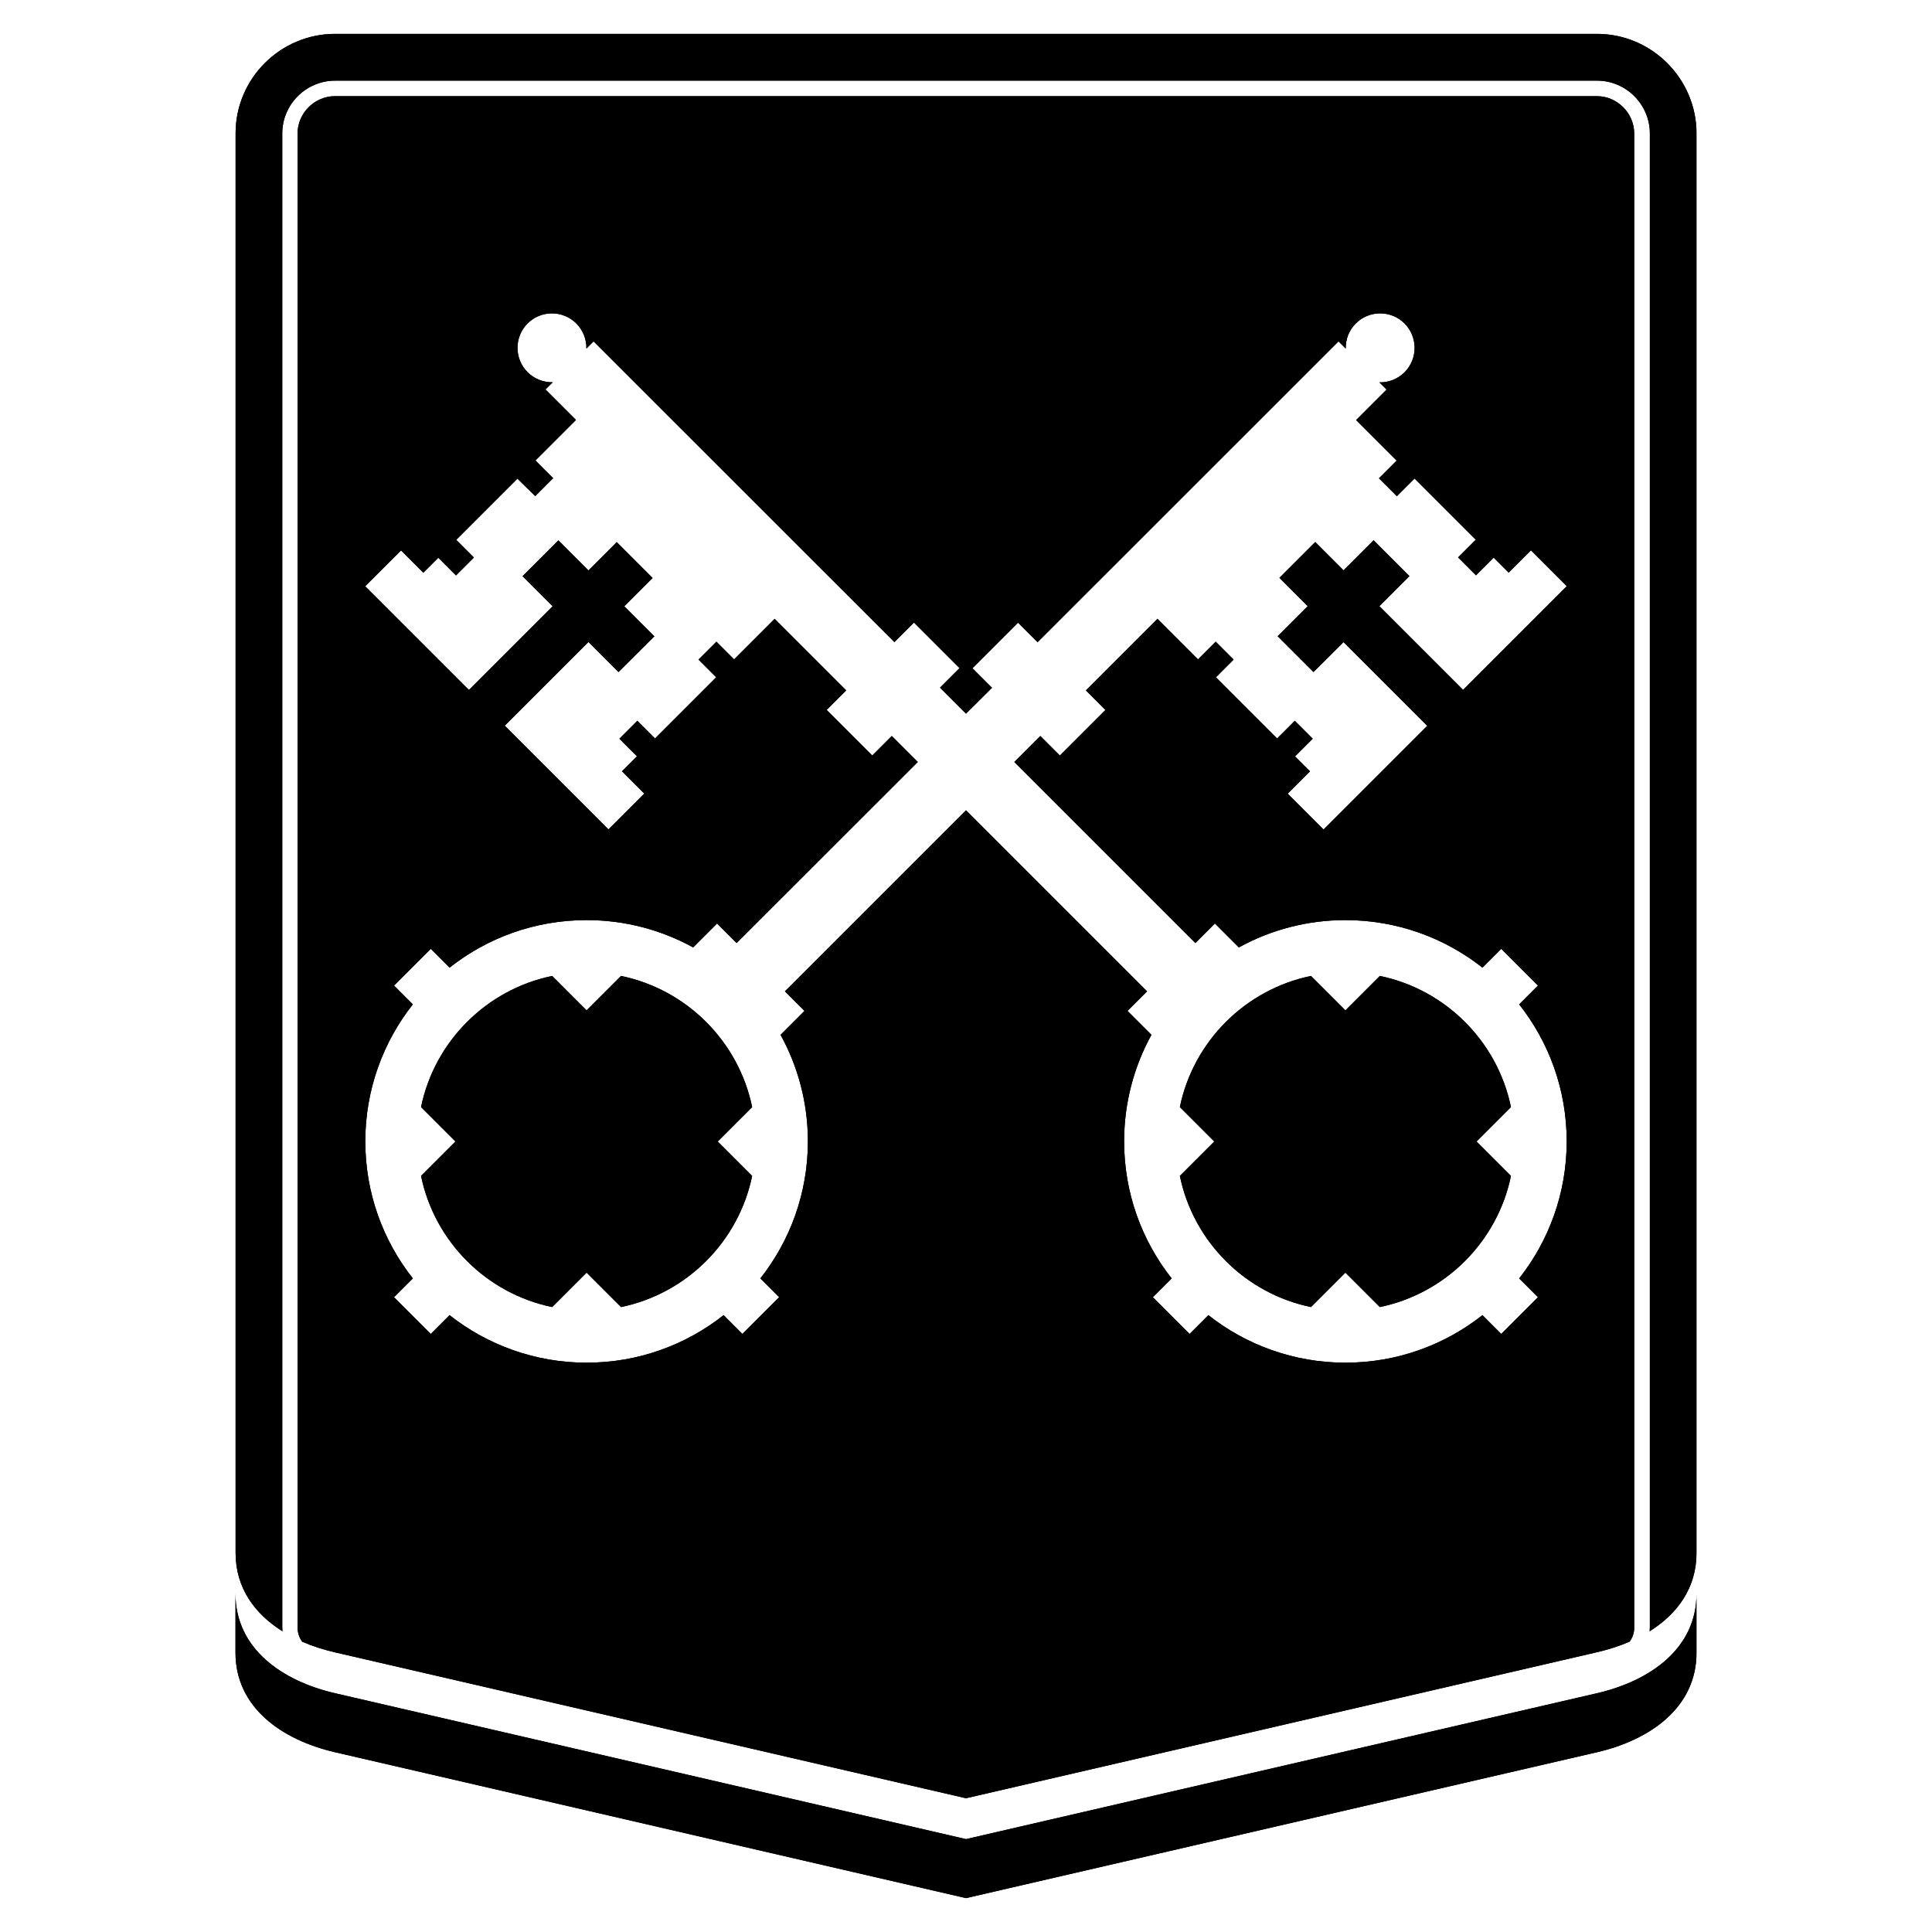
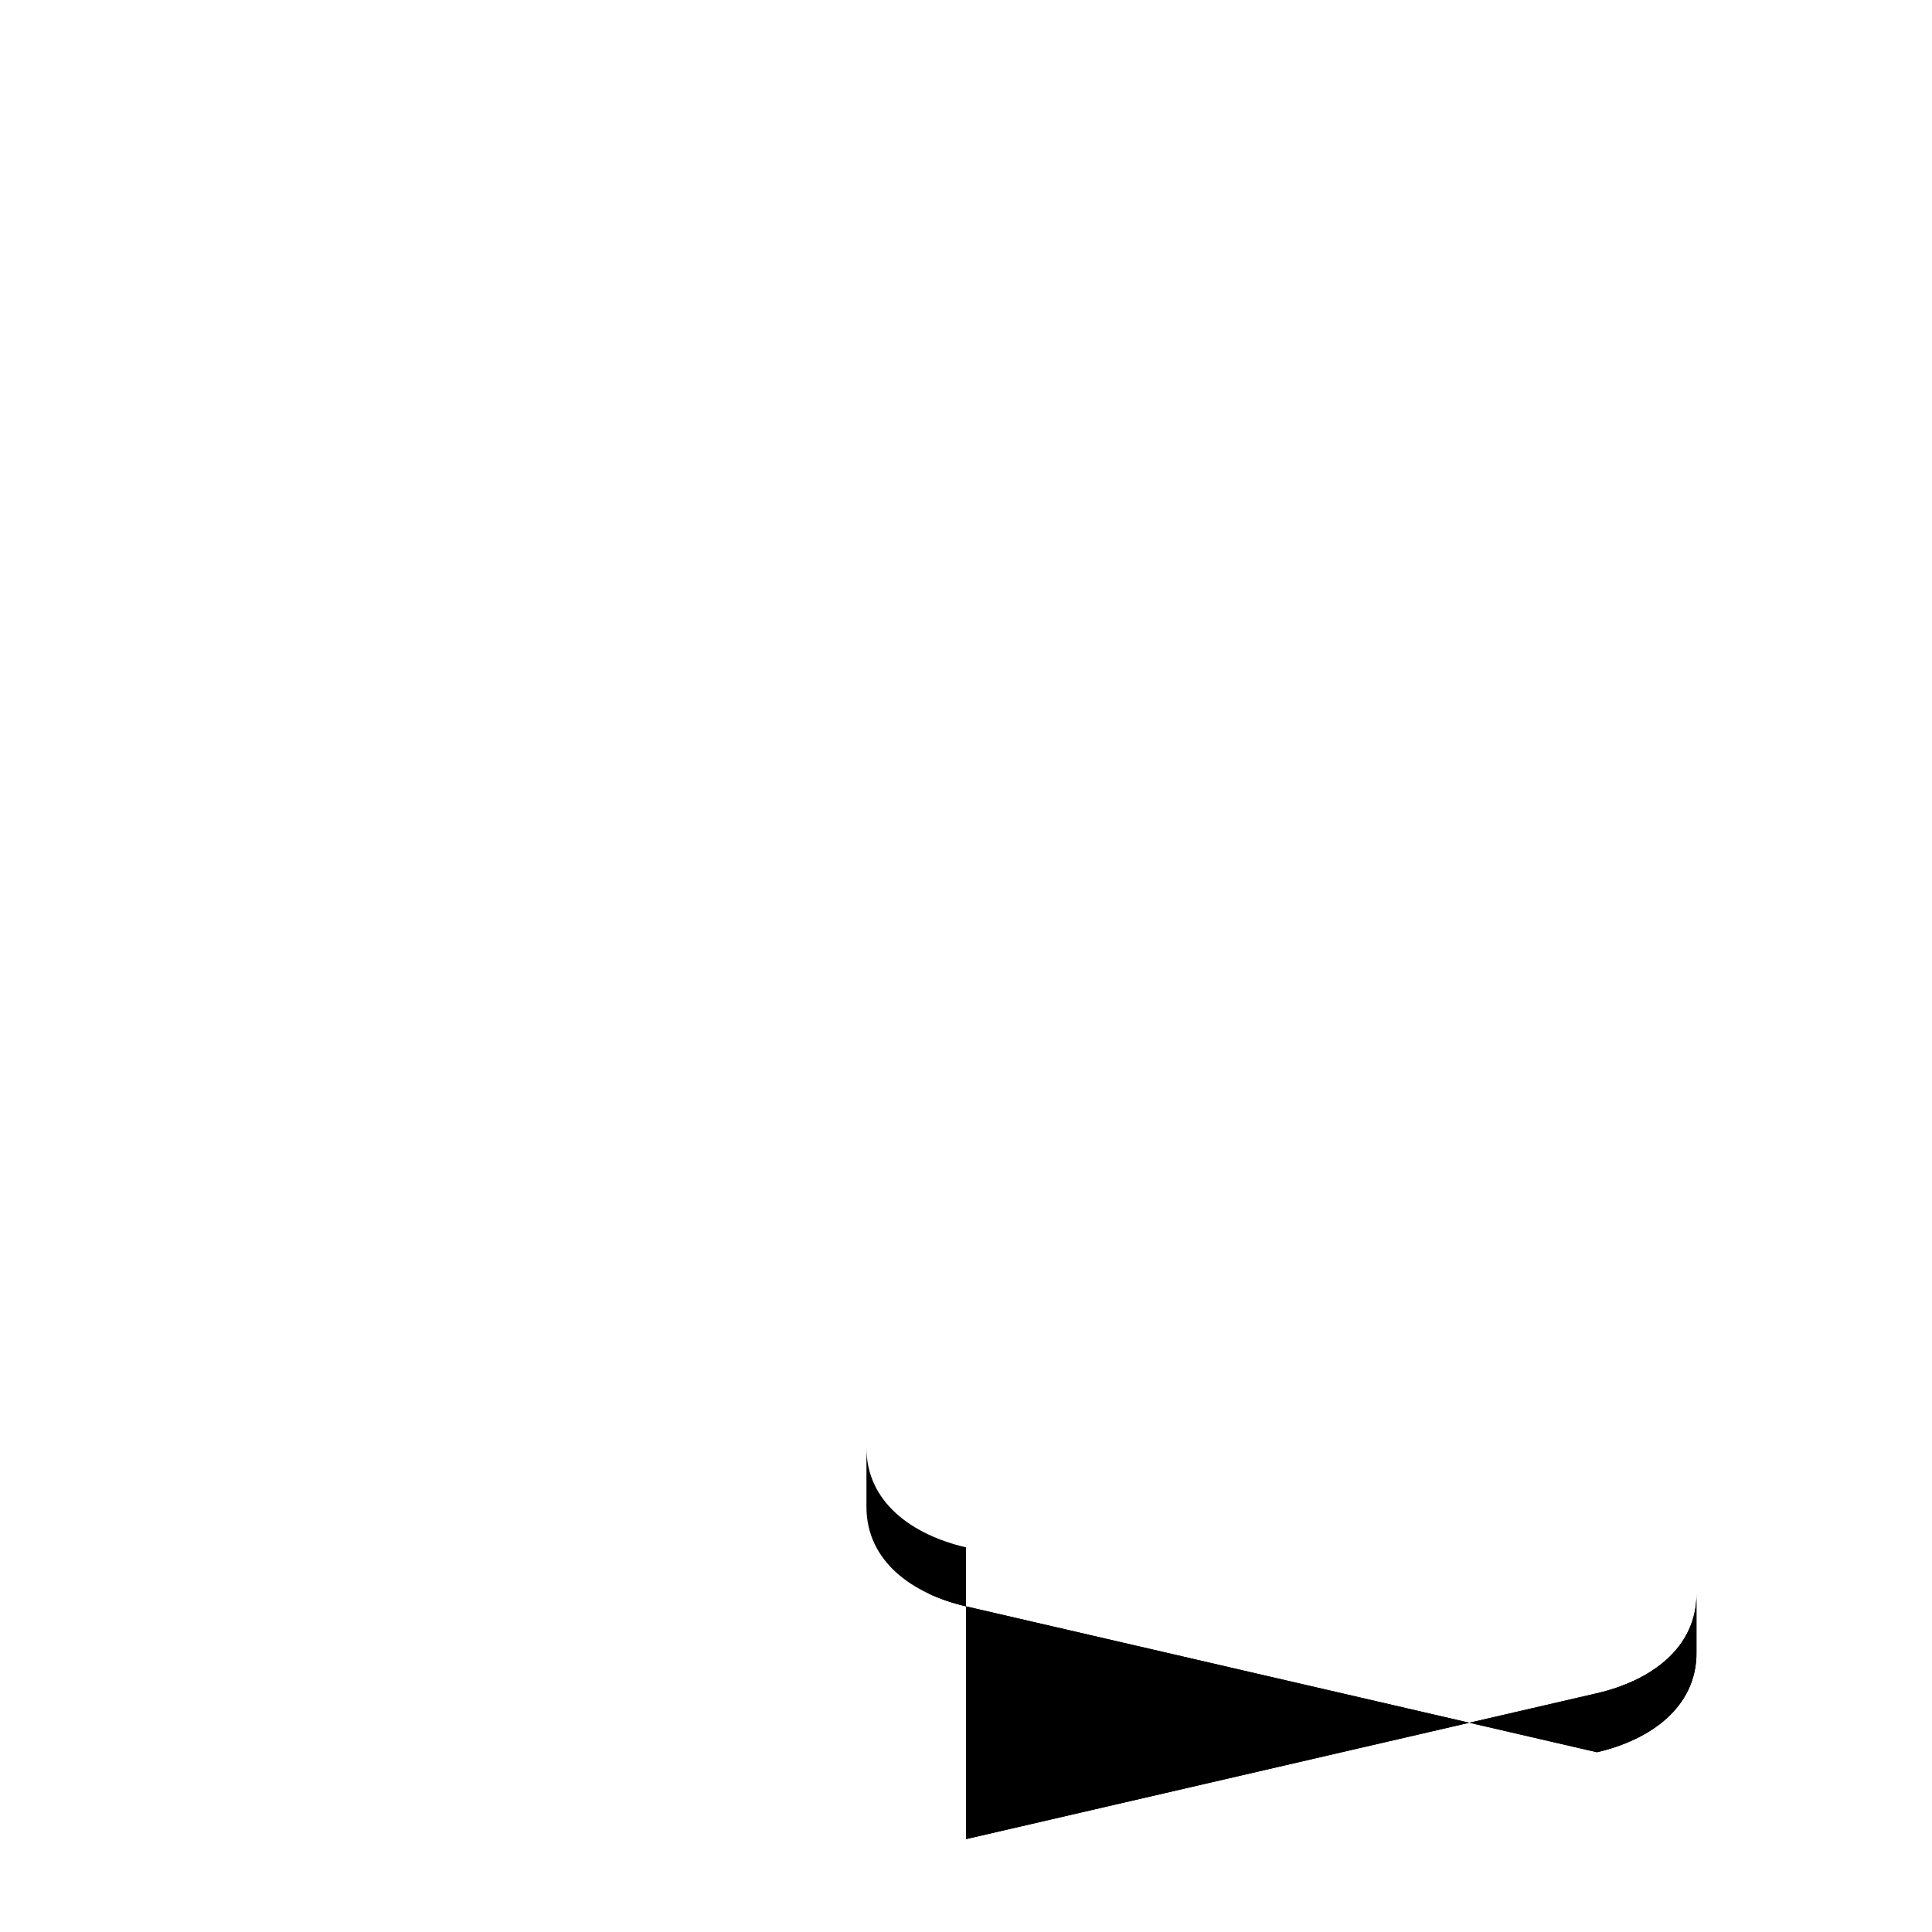
<svg xmlns="http://www.w3.org/2000/svg" xmlns:xlink="http://www.w3.org/1999/xlink" version="1.1" id="Camada_1" x="0px" y="0px" viewBox="0 0 1768 1768" style="enable-background:new 0 0 1768 1768;" xml:space="preserve">
  <style type="text/css">
	.st0{clip-path:url(#SVGID_2_);}
	.st1{clip-path:url(#SVGID_4_);}
</style>
  <g>
    <g>
      <defs>
-         <path id="SVGID_1_" d="M1552.5,1458.4v54c0,50.1-42.3,79.8-91.1,91.1L884,1737l-577.4-133.5c-48.8-11.3-91.1-41-91.1-91.1v-54     c0,50.1,42.3,79.8,91.1,91.1L884,1683l577.4-133.5C1510.2,1538.2,1552.5,1508.5,1552.5,1458.4" />
+         <path id="SVGID_1_" d="M1552.5,1458.4v54c0,50.1-42.3,79.8-91.1,91.1l-577.4-133.5c-48.8-11.3-91.1-41-91.1-91.1v-54     c0,50.1,42.3,79.8,91.1,91.1L884,1683l577.4-133.5C1510.2,1538.2,1552.5,1508.5,1552.5,1458.4" />
      </defs>
      <use xlink:href="#SVGID_1_" style="overflow:visible;fill-rule:evenodd;clip-rule:evenodd;" />
      <clipPath id="SVGID_2_">
        <use xlink:href="#SVGID_1_" style="overflow:visible;" />
      </clipPath>
      <rect x="215.5" y="1458.4" class="st0" width="1336.9" height="278.6" />
    </g>
    <g>
      <defs>
-         <path id="SVGID_3_" d="M536.8,1164.6l-31.5,31.5c-30.1-6.2-57-21.2-77.9-42.1c-20.9-20.9-35.9-47.8-42.1-77.9l31.5-31.5     l-31.5-31.5c6.2-30.1,21.2-57,42.1-77.9c20.9-20.9,47.8-35.9,77.9-42.1l31.5,31.5l31.5-31.5c30.1,6.2,57,21.2,77.9,42.1     c20.9,20.9,35.9,47.8,42.1,77.9l-31.5,31.5l31.5,31.5c-6.2,30.1-21.2,57-42.1,77.9c-20.9,20.9-47.8,35.9-77.9,42.1L536.8,1164.6z      M1285.3,296c-12.3-12.3-32.3-12.3-44.6,0c-6.3,6.3-9.4,14.7-9.2,23l-6.6-6.6L949.5,587.7l-17.9-17.9l-41.7,41.7l17.9,17.9     L884,653.1l-23.8-23.8l17.9-17.9l-41.7-41.7l-17.9,17.9L543.2,312.4l-6.6,6.6c0.2-8.3-2.9-16.6-9.2-23     c-12.3-12.3-32.3-12.3-44.6,0c-12.3,12.3-12.3,32.3,0,44.6c6.3,6.3,14.7,9.4,23,9.2l-6.6,6.6l27.9,27.9l-37.1,37.1l16.2,16.2     l-16.4,16.4L473.5,438l-56,56l16.2,16.2l-16.4,16.4l-16.2-16.2l-13.7,13.7L367,503.7l-32.8,32.8l94.9,94.9l76.6-76.6l-27.5-27.5     l32.8-32.8l27.5,27.5l25.9-25.9l32.8,32.8l-25.9,25.9l27.5,27.5L566,615l-27.5-27.5l-76.6,76.6l94.9,94.9l32.8-32.8l-20.4-20.4     l13.7-13.7L566.8,676l16.4-16.4l16.2,16.2l56-56l-16.2-16.2l16.4-16.4l16.2,16.2l37.1-37.1l65.5,65.5l-17.9,17.9l41.7,41.7     l17.9-17.9l23.8,23.8L674.1,863l-17.9-17.9L634.3,867c-28.9-15.9-62.2-25-97.5-25c-47.4,0-90.9,16.3-125.4,43.5l-17.2-17.2     l-33.6,33.6l17.2,17.2c-27.2,34.5-43.5,78.1-43.5,125.4c0,47.4,16.3,90.9,43.5,125.4l-17.2,17.2l33.6,33.6l17.2-17.2     c34.5,27.2,78.1,43.5,125.4,43.5c47.4,0,90.9-16.3,125.4-43.5l17.2,17.2l33.6-33.6l-17.2-17.2c27.2-34.5,43.5-78.1,43.5-125.4     c0-35.3-9.1-68.6-25-97.5l21.9-21.9l-17.9-17.9L884,741.5l165.7,165.7l-17.9,17.9l21.9,21.9c-15.9,28.9-25,62.2-25,97.5     c0,47.4,16.3,90.9,43.5,125.4l-17.2,17.2l33.6,33.6l17.2-17.2c34.5,27.2,78.1,43.5,125.4,43.5c47.4,0,90.9-16.3,125.4-43.5     l17.2,17.2l33.6-33.6l-17.2-17.2c27.2-34.5,43.5-78.1,43.5-125.4c0-47.4-16.3-90.9-43.5-125.4l17.2-17.2l-33.6-33.6l-17.2,17.2     c-34.5-27.2-78.1-43.5-125.4-43.5c-35.4,0-68.6,9.1-97.5,25l-21.9-21.9l-17.9,17.9L928.2,697.3l23.8-23.8l17.9,17.9l41.7-41.7     l-17.9-17.9l65.5-65.5l37.1,37.1l16.2-16.2l16.4,16.4l-16.2,16.2l56,56l16.2-16.2l16.4,16.4l-16.2,16.2l13.7,13.7l-20.4,20.4     l32.8,32.8l94.9-94.9l-76.6-76.6L1202,615l-32.8-32.8l27.5-27.5l-25.9-25.9l32.8-32.8l25.9,25.9l27.5-27.5l32.8,32.8l-27.5,27.5     l76.6,76.6l94.9-94.9l-32.8-32.8l-20.4,20.4l-13.7-13.7l-16.2,16.2l-16.4-16.4l16.2-16.2l-56-56l-16.2,16.2l-16.4-16.4l16.2-16.2     l-37.1-37.1l27.9-27.9l-6.6-6.6c8.3,0.2,16.6-2.9,23-9.2C1297.6,328.3,1297.6,308.4,1285.3,296z M949.9,856.5V1280     c0,33.8,1.5,60.4,4.8,79.8c3.2,19.3,8.5,35,16,46.7c10.4,16.4,24.1,28.4,40.6,36.3c16.6,7.9,38.6,12.6,66.1,14.3v13.7H690.5     v-13.7c23.4-1.2,42.3-4.6,56.8-10c14.3-5.6,27-13.9,37.9-25.3c12.9-13.1,21.7-29.4,26.1-49.4c4.5-19.9,6.6-50.6,6.6-92.5V856.5     l65.9-65.9l23,23v585.8c0,6,4.9,10.9,10.9,10.9c6,0,10.9-4.9,10.9-10.9v-564L949.9,856.5z M1077.5,268v13.7     c-23,1.2-41.7,4.5-56.2,9.7c-14.3,5.1-27.1,13.7-38.6,25.5c-15.7,16.2-25.6,38.8-29,67.6c-2.6,21.6-3.7,46.2-3.7,74.2v79.4     l-0.5,0.5l-17.9-17.9l-2.7,2.7v-184c0-6-4.9-10.9-10.9-10.9c-6,0-10.9,4.9-10.9,10.9v205.8l-23,23l-47.5-47.5l-17.9,17.9     l-0.5-0.5v-79.4c0-41.9-2.2-72.6-6.6-92.5c-4.5-19.9-13.4-36.1-26.1-49.4c-11.2-11.7-23.7-20.3-38.4-25.5     c-14.5-5.1-33.4-8.5-56.4-9.7V268H1077.5z M1491.3,1502.3c-9.5,4.1-19.6,7.3-30,9.7L884,1645.6l-577.4-133.5     c-10.4-2.4-20.5-5.6-30-9.7c-2.7-3.8-4.3-8.2-4.3-13.2v-1367c0-9.4,3.9-17.9,10.1-24.1c6.2-6.2,14.8-10.1,24.1-10.1h1154.8     c9.4,0,17.9,3.9,24.1,10.1c6.2,6.2,10.1,14.8,10.1,24.1v1367C1495.6,1494.1,1494,1498.5,1491.3,1502.3z M1231.2,1164.6l31.5,31.5     c30.1-6.2,57-21.2,77.9-42.1c20.9-20.9,35.9-47.8,42.1-77.9l-31.5-31.5l31.5-31.5c-6.2-30.1-21.2-57-42.1-77.9     c-20.9-20.9-47.8-35.9-77.9-42.1l-31.5,31.5l-31.5-31.5c-30.1,6.2-57,21.2-77.9,42.1c-20.9,20.9-35.9,47.8-42.1,77.9l31.5,31.5     l-31.5,31.5c6.2,30.1,21.2,57,42.1,77.9c20.9,20.9,47.8,35.9,77.9,42.1L1231.2,1164.6z M306.6,31h1154.8     c50.1,0,91.1,41,91.1,91.1V1421c0,32.2-17.5,55.9-42.9,71.8c0.1-1.2,0.2-2.4,0.2-3.7v-1367c0-13.3-5.5-25.4-14.2-34.1     c-8.8-8.8-20.9-14.2-34.1-14.2H306.6c-13.3,0-25.4,5.5-34.1,14.2c-8.8,8.8-14.2,20.9-14.2,34.1v1367c0,1.3,0.1,2.5,0.2,3.7     c-25.4-15.9-42.9-39.6-42.9-71.8V122.1C215.5,72,256.5,31,306.6,31z" />
-       </defs>
+         </defs>
      <use xlink:href="#SVGID_3_" style="overflow:visible;fill-rule:evenodd;clip-rule:evenodd;" />
      <clipPath id="SVGID_4_">
        <use xlink:href="#SVGID_3_" style="overflow:visible;" />
      </clipPath>
      <rect x="215.5" y="31" class="st1" width="1336.9" height="1614.6" />
    </g>
  </g>
</svg>